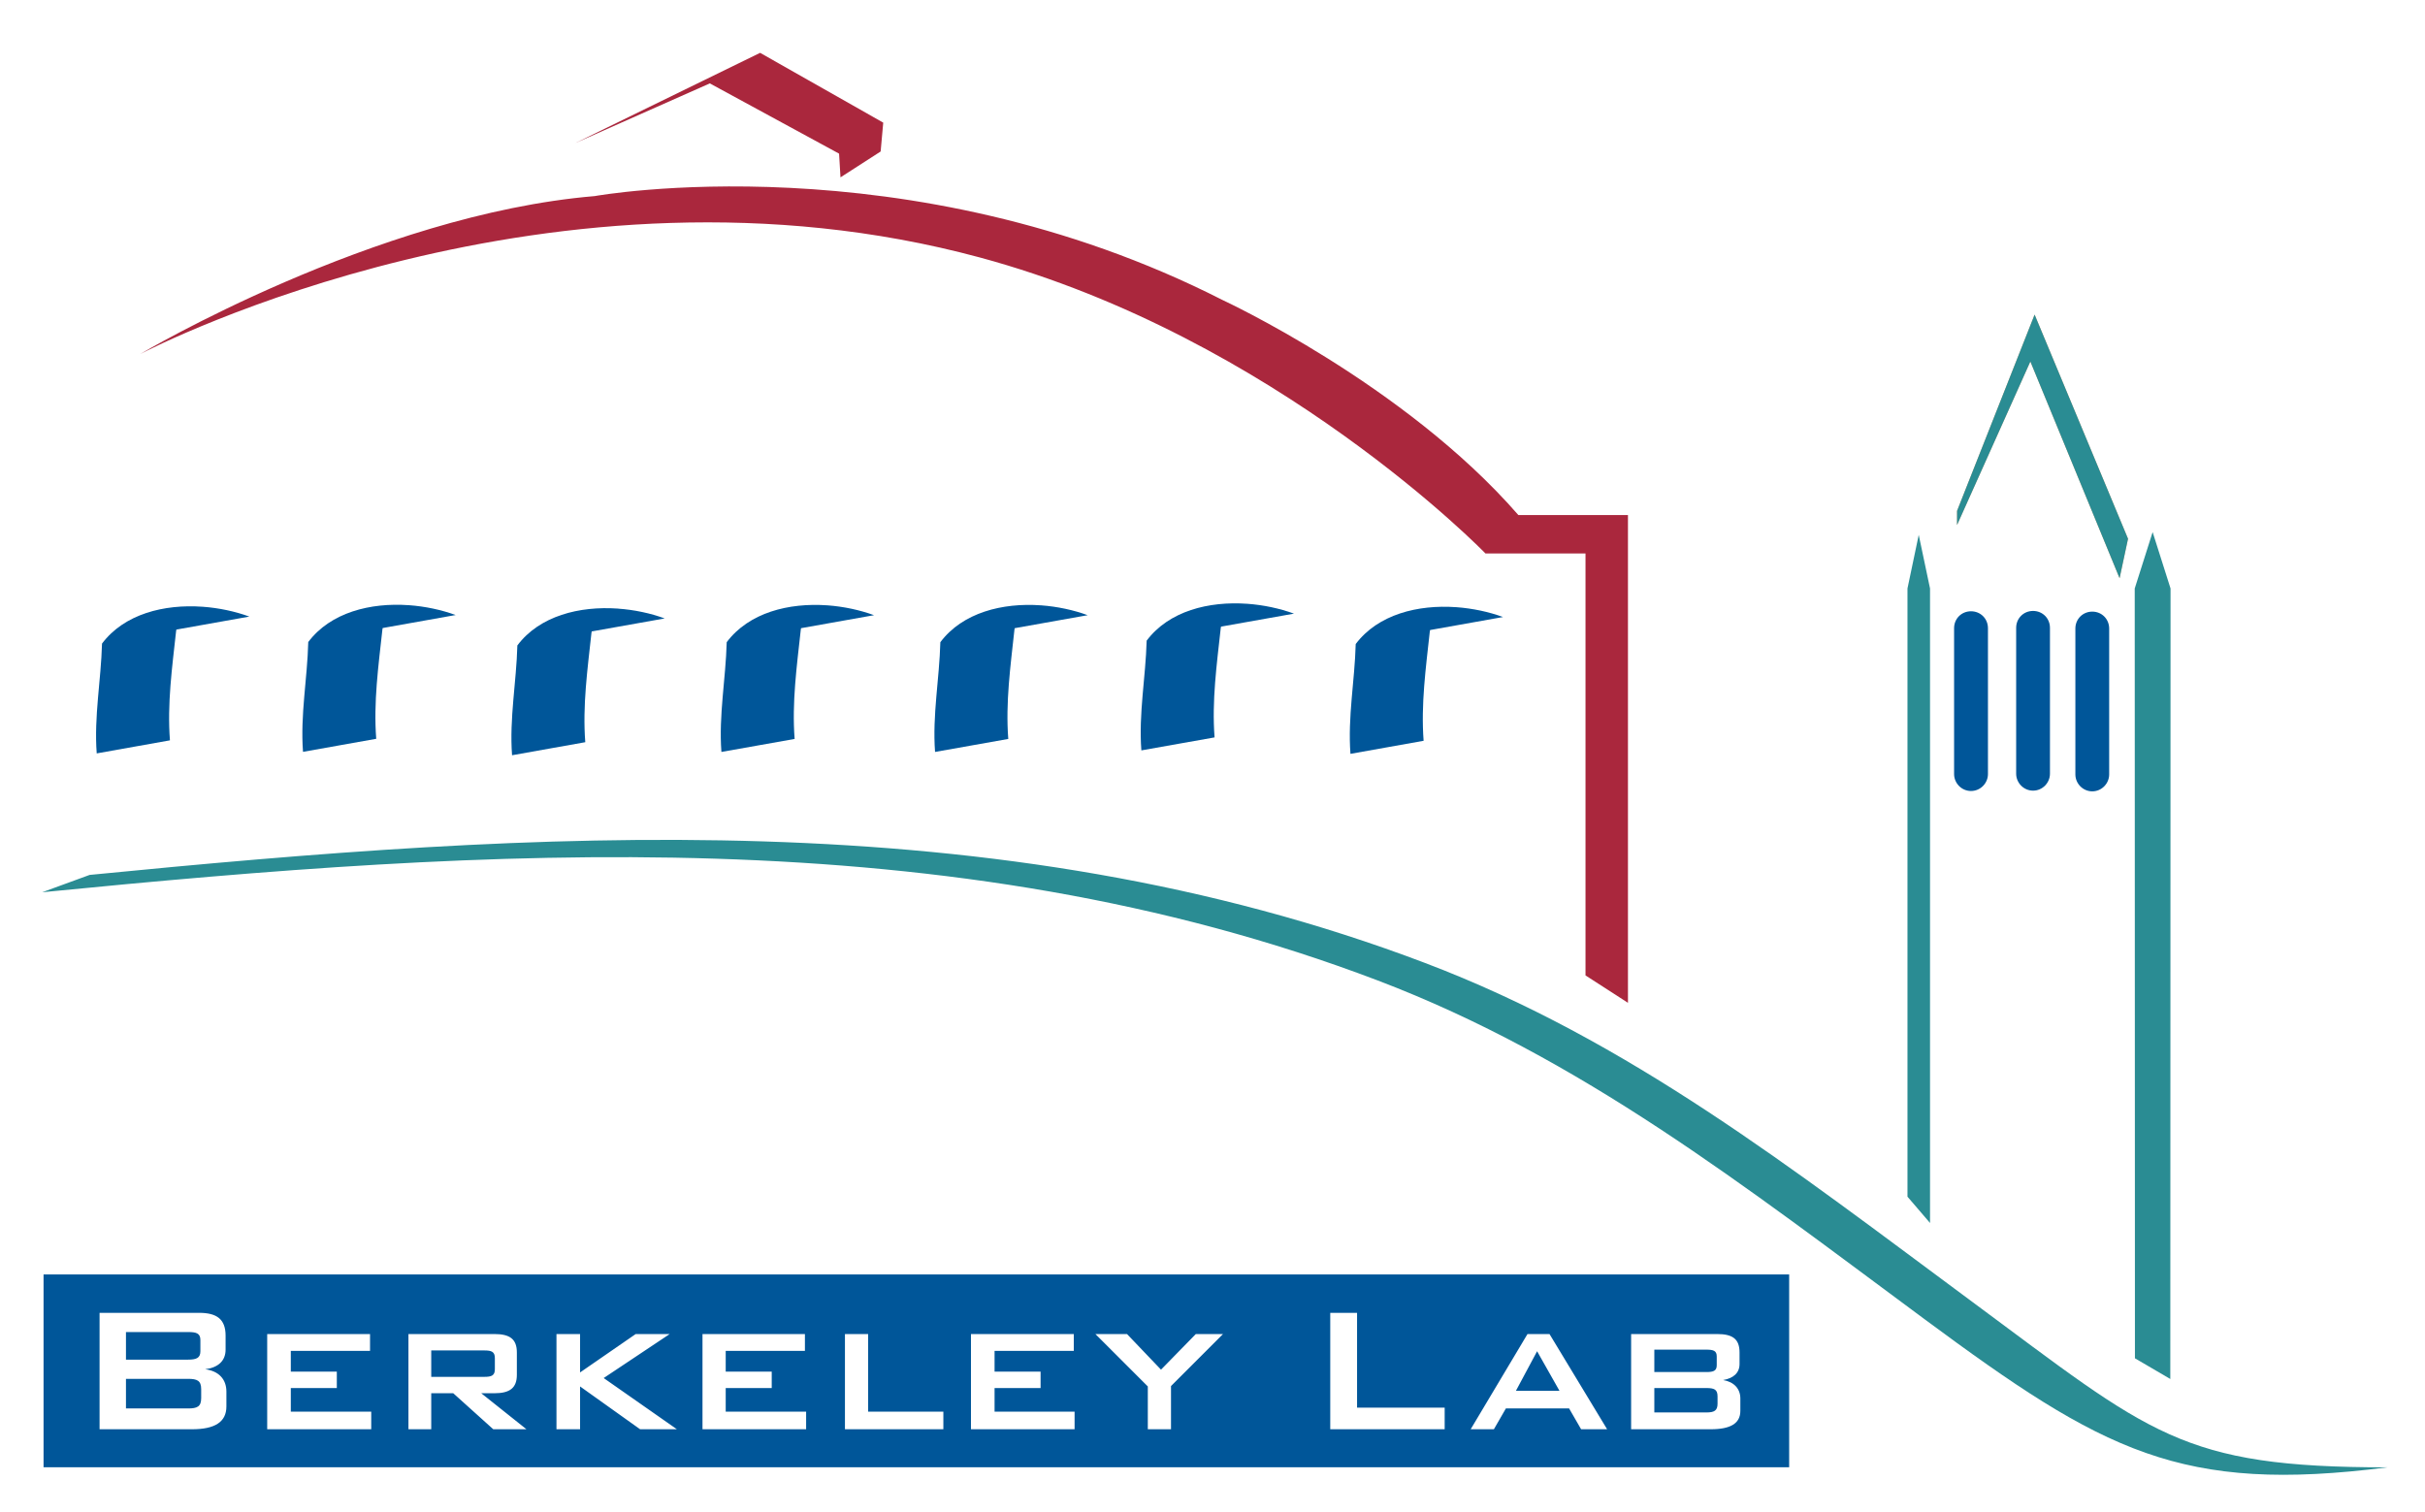
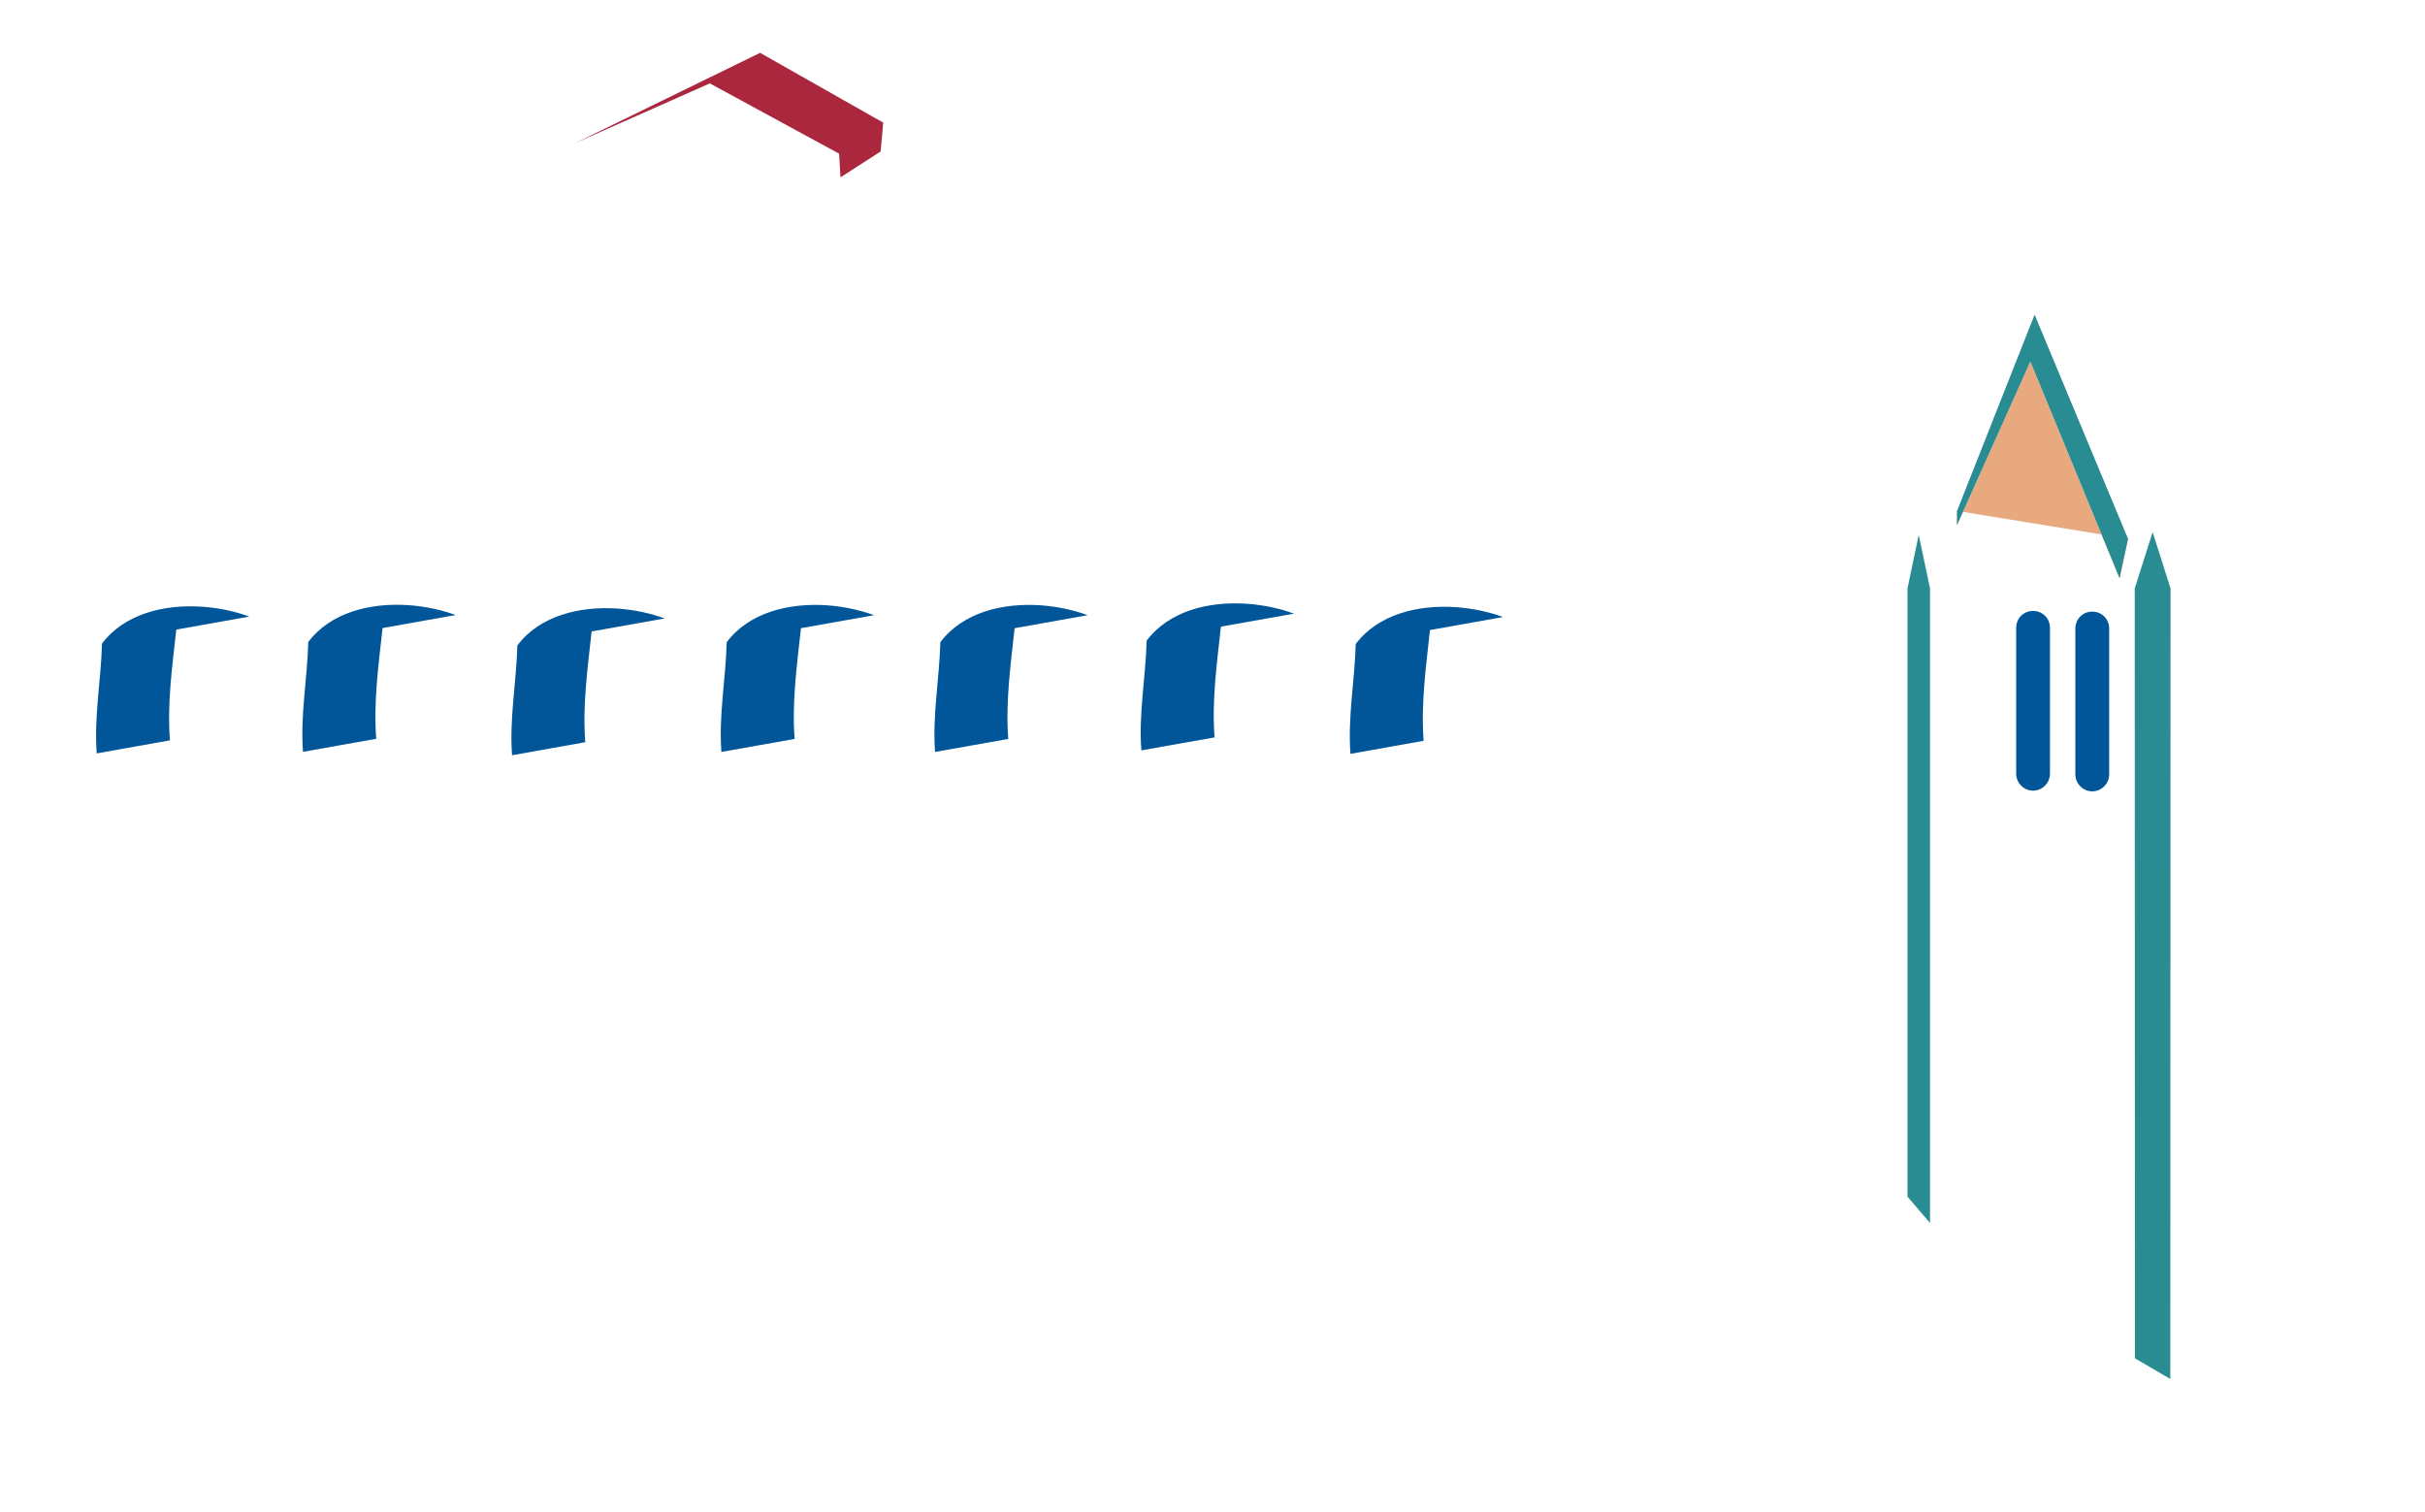
<svg xmlns="http://www.w3.org/2000/svg" version="1.0" width="93" height="58" id="svg2">
  <defs id="defs4" />
  <g transform="translate(-222.696,-519.678)" id="layer1">
    <g transform="matrix(0.491,0,0,0.491,221.006,503.626)" id="g2438">
      <g transform="translate(-201.262,-274.676)" id="g12" style="fill:#e8a97f;fill-rule:evenodd;stroke-width:0;stroke-linecap:butt;stroke-linejoin:miter;stroke-miterlimit:2.613">
-         <path d="M 370.258,352.539 L 363.289,335.609 L 357.563,348.383 L 357.563,347.281 L 363.621,331.945 L 370.918,349.457 L 370.258,352.539 z" id="path14" />
+         <path d="M 370.258,352.539 L 363.289,335.609 L 357.563,348.383 L 357.563,347.281 L 370.918,349.457 L 370.258,352.539 z" id="path14" />
      </g>
      <g transform="translate(-201.262,-274.676)" id="g16" style="fill:#005699;fill-opacity:1;fill-rule:evenodd;stroke-width:0;stroke-linecap:butt;stroke-linejoin:miter;stroke-miterlimit:2.613">
-         <path d="M 6.844,132.25 L 6.844,147.312 L 143.188,147.312 L 143.188,132.25 L 6.844,132.25 z M 11.219,135.25 L 19,135.25 C 20.394,135.25 21.062,135.762 21.062,137.031 L 21.062,138.125 C 21.062,139.003 20.477,139.531 19.469,139.656 C 20.528,139.796 21.125,140.433 21.125,141.406 L 21.125,142.562 C 21.125,143.781 20.223,144.344 18.438,144.344 L 11.219,144.344 L 11.219,135.25 z M 107.344,135.25 L 109.438,135.25 L 109.438,142.656 L 116.281,142.656 L 116.281,144.344 L 107.344,144.344 L 107.344,135.25 z M 13.281,136.75 L 13.281,138.906 L 18.125,138.906 C 18.777,138.906 19.094,138.781 19.094,138.25 L 19.094,137.375 C 19.094,136.844 18.777,136.75 18.125,136.75 L 13.281,136.75 z M 24.312,136.906 L 32.344,136.906 L 32.344,138.219 L 26.156,138.219 L 26.156,139.844 L 29.75,139.844 L 29.75,141.125 L 26.156,141.125 L 26.156,142.969 L 32.438,142.969 L 32.438,144.344 L 24.312,144.344 L 24.312,136.906 z M 35.344,136.906 L 42.062,136.906 C 43.266,136.906 43.812,137.301 43.812,138.344 L 43.812,140.094 C 43.812,141.114 43.267,141.531 42.062,141.531 L 41.031,141.531 L 44.562,144.344 L 41.969,144.344 L 38.844,141.531 L 37.125,141.531 L 37.125,144.344 L 35.344,144.344 L 35.344,136.906 z M 46.906,136.906 L 48.75,136.906 L 48.75,139.906 L 53.094,136.906 L 55.75,136.906 L 50.594,140.344 L 56.312,144.344 L 53.438,144.344 L 48.75,141 L 48.75,144.344 L 46.906,144.344 L 46.906,136.906 z M 58.312,136.906 L 66.312,136.906 L 66.312,138.219 L 60.125,138.219 L 60.125,139.844 L 63.719,139.844 L 63.719,141.125 L 60.125,141.125 L 60.125,142.969 L 66.406,142.969 L 66.406,144.344 L 58.312,144.344 L 58.312,136.906 z M 69.438,136.906 L 71.25,136.906 L 71.25,142.969 L 77.125,142.969 L 77.125,144.344 L 69.438,144.344 L 69.438,136.906 z M 79.281,136.906 L 87.312,136.906 L 87.312,138.219 L 81.125,138.219 L 81.125,139.844 L 84.719,139.844 L 84.719,141.125 L 81.125,141.125 L 81.125,142.969 L 87.375,142.969 L 87.375,144.344 L 79.281,144.344 L 79.281,136.906 z M 89,136.906 L 91.469,136.906 L 94.125,139.688 L 96.844,136.906 L 98.969,136.906 L 94.906,140.969 L 94.906,144.344 L 93.094,144.344 L 93.094,141 L 89,136.906 z M 122.75,136.906 L 124.469,136.906 L 128.969,144.344 L 126.938,144.344 L 126,142.719 L 121.062,142.719 L 120.125,144.344 L 118.312,144.344 L 122.75,136.906 z M 130.844,136.906 L 137.562,136.906 C 138.762,136.906 139.312,137.285 139.312,138.344 L 139.312,139.25 C 139.312,139.937 138.843,140.36 138.031,140.5 C 138.878,140.641 139.375,141.179 139.375,141.938 L 139.375,142.906 C 139.375,143.895 138.599,144.344 137.062,144.344 L 130.844,144.344 L 130.844,136.906 z M 132.656,138.125 L 132.656,139.875 L 136.719,139.875 C 137.266,139.875 137.531,139.786 137.531,139.344 L 137.531,138.656 C 137.531,138.215 137.282,138.125 136.719,138.125 L 132.656,138.125 z M 37.125,138.188 L 37.125,140.25 L 41.281,140.25 C 41.828,140.25 42.094,140.152 42.094,139.656 L 42.094,138.781 C 42.094,138.285 41.828,138.188 41.281,138.188 L 37.125,138.188 z M 123.5,138.25 L 121.844,141.344 L 125.25,141.344 L 123.5,138.25 z M 13.281,140.406 L 13.281,142.719 L 18.125,142.719 C 18.847,142.719 19.156,142.578 19.156,141.906 L 19.156,141.219 C 19.156,140.547 18.847,140.406 18.125,140.406 L 13.281,140.406 z M 132.656,141.125 L 132.656,143.031 L 136.719,143.031 C 137.337,143.031 137.594,142.891 137.594,142.344 L 137.594,141.781 C 137.594,141.234 137.337,141.125 136.719,141.125 L 132.656,141.125 z" transform="translate(201.262,274.676)" id="path18" style="fill:#005699;fill-opacity:1" />
-       </g>
+         </g>
      <g transform="translate(-201.262,-274.676)" id="g20" style="fill:#ffffff;fill-rule:evenodd;stroke-width:0;stroke-linecap:butt;stroke-linejoin:miter;stroke-miterlimit:2.613" />
      <g transform="translate(-201.262,-274.676)" id="g24" style="fill:#ffffff;fill-rule:evenodd;stroke-width:0;stroke-linecap:butt;stroke-linejoin:miter;stroke-miterlimit:2.613" />
      <g transform="translate(-201.262,-274.676)" id="g32" style="fill:#ffffff;fill-rule:evenodd;stroke-width:0;stroke-linecap:butt;stroke-linejoin:miter;stroke-miterlimit:2.613" />
      <g transform="translate(-201.262,-274.676)" id="g36" style="fill:#ffffff;fill-rule:evenodd;stroke-width:0;stroke-linecap:butt;stroke-linejoin:miter;stroke-miterlimit:2.613" />
      <g transform="translate(-201.262,-274.676)" id="g40" style="fill:#ffffff;fill-rule:evenodd;stroke-width:0;stroke-linecap:butt;stroke-linejoin:miter;stroke-miterlimit:2.613" />
      <g transform="translate(-201.262,-274.676)" id="g44" style="fill:#ffffff;fill-rule:evenodd;stroke-width:0;stroke-linecap:butt;stroke-linejoin:miter;stroke-miterlimit:2.613" />
      <g transform="translate(-201.262,-274.676)" id="g48" style="fill:#ffffff;fill-rule:evenodd;stroke-width:0;stroke-linecap:butt;stroke-linejoin:miter;stroke-miterlimit:2.613" />
      <g transform="translate(-201.262,-274.676)" id="g52" style="fill:#ffffff;fill-rule:evenodd;stroke-width:0;stroke-linecap:butt;stroke-linejoin:miter;stroke-miterlimit:2.613" />
      <g transform="translate(-201.262,-274.676)" id="g56" style="fill:#ffffff;fill-rule:evenodd;stroke-width:0;stroke-linecap:butt;stroke-linejoin:miter;stroke-miterlimit:2.613" />
      <g transform="translate(-201.262,-274.676)" id="g60" style="fill:#ffffff;fill-rule:evenodd;stroke-width:0;stroke-linecap:butt;stroke-linejoin:miter;stroke-miterlimit:2.613" />
      <g transform="translate(-201.262,-274.676)" id="g64" style="fill:#005699;fill-opacity:1;fill-rule:evenodd;stroke-width:0;stroke-linecap:butt;stroke-linejoin:miter;stroke-miterlimit:2.613">
        <path d="M 316.406,356.586 L 322.102,355.57 C 320.992,355.164 319.734,354.895 318.457,354.801 C 318.461,354.801 318.465,354.797 318.469,354.797 C 318.457,354.797 318.449,354.801 318.441,354.801 C 315.457,354.59 312.34,355.359 310.594,357.68 C 310.52,360.539 309.965,363.375 310.184,366.258 L 315.898,365.238 C 315.684,362.379 316.07,359.57 316.383,356.687 C 316.391,356.652 316.398,356.617 316.406,356.586 z" id="path66" style="fill:#005699;fill-opacity:1" />
      </g>
      <g transform="translate(-201.262,-274.676)" id="g68" style="fill:#005699;fill-opacity:1;fill-rule:evenodd;stroke-width:0;stroke-linecap:butt;stroke-linejoin:miter;stroke-miterlimit:2.613">
        <path d="M 300.074,356.32 L 305.773,355.305 C 304.66,354.898 303.406,354.629 302.125,354.535 C 302.129,354.535 302.133,354.531 302.137,354.531 C 302.129,354.531 302.121,354.531 302.109,354.535 C 299.125,354.324 296.008,355.094 294.266,357.414 C 294.191,360.273 293.633,363.105 293.852,365.988 L 299.57,364.973 C 299.352,362.113 299.738,359.301 300.055,356.418 C 300.059,356.383 300.066,356.352 300.074,356.32 z" id="path70" style="fill:#005699;fill-opacity:1" />
      </g>
      <g transform="translate(-201.262,-274.676)" id="g72" style="fill:#005699;fill-opacity:1;fill-rule:evenodd;stroke-width:0;stroke-linecap:butt;stroke-linejoin:miter;stroke-miterlimit:2.613">
        <path d="M 283.961,356.441 L 289.66,355.426 C 288.547,355.02 287.293,354.75 286.016,354.656 C 286.02,354.656 286.023,354.652 286.027,354.652 C 286.016,354.652 286.008,354.656 285.996,354.656 C 283.012,354.445 279.895,355.215 278.152,357.535 C 278.078,360.395 277.523,363.227 277.738,366.109 L 283.457,365.094 C 283.238,362.234 283.629,359.422 283.941,356.539 C 283.949,356.504 283.957,356.473 283.961,356.441 z" id="path74" style="fill:#005699;fill-opacity:1" />
      </g>
      <g transform="translate(-201.262,-274.676)" id="g76" style="fill:#005699;fill-opacity:1;fill-rule:evenodd;stroke-width:0;stroke-linecap:butt;stroke-linejoin:miter;stroke-miterlimit:2.613">
        <path d="M 267.273,356.441 L 272.973,355.426 C 271.859,355.02 270.605,354.75 269.328,354.656 C 269.332,354.656 269.336,354.652 269.34,354.652 C 269.328,354.652 269.32,354.656 269.313,354.656 C 266.324,354.445 263.207,355.215 261.465,357.535 C 261.391,360.395 260.836,363.227 261.051,366.109 L 266.77,365.094 C 266.551,362.234 266.938,359.422 267.254,356.539 C 267.258,356.504 267.27,356.473 267.273,356.441 z" id="path78" style="fill:#005699;fill-opacity:1" />
      </g>
      <g transform="translate(-201.262,-274.676)" id="g80" style="fill:#005699;fill-opacity:1;fill-rule:evenodd;stroke-width:0;stroke-linecap:butt;stroke-linejoin:miter;stroke-miterlimit:2.613">
        <path d="M 250.922,356.695 L 256.621,355.68 C 255.512,355.273 254.254,355.004 252.977,354.914 C 252.98,354.91 252.984,354.91 252.988,354.906 C 252.977,354.906 252.969,354.91 252.961,354.91 C 249.973,354.703 246.855,355.469 245.113,357.789 C 245.039,360.648 244.484,363.484 244.699,366.367 L 250.418,365.348 C 250.199,362.488 250.59,359.68 250.902,356.797 C 250.91,356.762 250.918,356.73 250.922,356.695 z" id="path82" style="fill:#005699;fill-opacity:1" />
      </g>
      <g transform="translate(-201.262,-274.676)" id="g84" style="fill:#005699;fill-opacity:1;fill-rule:evenodd;stroke-width:0;stroke-linecap:butt;stroke-linejoin:miter;stroke-miterlimit:2.613">
        <path d="M 234.594,356.43 L 240.293,355.414 C 239.18,355.008 237.926,354.738 236.645,354.645 C 236.648,354.645 236.652,354.641 236.656,354.641 C 236.648,354.641 236.641,354.645 236.629,354.645 C 233.645,354.434 230.527,355.203 228.781,357.523 C 228.711,360.383 228.152,363.215 228.371,366.102 L 234.09,365.082 C 233.871,362.223 234.258,359.414 234.574,356.531 C 234.578,356.496 234.586,356.461 234.594,356.43 z" id="path86" style="fill:#005699;fill-opacity:1" />
      </g>
      <g transform="translate(-201.262,-274.676)" id="g88" style="fill:#005699;fill-opacity:1;fill-rule:evenodd;stroke-width:0;stroke-linecap:butt;stroke-linejoin:miter;stroke-miterlimit:2.613">
        <path d="M 218.48,356.551 L 224.18,355.535 C 223.066,355.129 221.813,354.859 220.531,354.766 C 220.535,354.766 220.543,354.762 220.547,354.762 C 220.535,354.762 220.527,354.766 220.516,354.766 C 217.531,354.555 214.414,355.324 212.672,357.645 C 212.598,360.504 212.039,363.336 212.258,366.223 L 217.977,365.203 C 217.758,362.344 218.145,359.535 218.461,356.652 C 218.465,356.617 218.473,356.582 218.48,356.551 z" id="path90" style="fill:#005699;fill-opacity:1" />
      </g>
      <g transform="translate(-201.262,-274.676)" id="g92" style="fill:#2a8c93;fill-opacity:1;fill-rule:evenodd;stroke-width:0;stroke-linecap:butt;stroke-linejoin:miter;stroke-miterlimit:2.613">
-         <path d="M 211.707,375.715 C 246.488,372.297 282.484,369.859 316.02,382.598 C 331.93,388.633 344.688,398.656 358.746,409.062 C 372.734,419.414 375.027,421.996 391.18,421.996 C 375.027,424.051 369.008,420.773 355.023,410.422 C 340.961,400.016 328.223,390.012 312.293,383.953 C 278.793,371.215 242.762,373.641 208,377.07 L 211.707,375.715 z" id="path94" style="fill:#2a8c93;fill-opacity:1" />
-       </g>
+         </g>
      <g transform="translate(-201.262,-274.676)" id="g96" style="fill:#aa273d;fill-opacity:1;fill-rule:evenodd;stroke-width:0;stroke-linecap:butt;stroke-linejoin:miter;stroke-miterlimit:2.613">
        <path d="M 249.645,318.543 L 260.145,313.883 L 270.242,319.371 L 270.352,321.223 L 273.488,319.203 L 273.691,316.949 L 264.074,311.496 L 249.645,318.543 z" id="path98" style="fill:#aa273d;fill-opacity:1" />
      </g>
      <g transform="translate(-201.262,-274.676)" id="g100" style="opacity:1;fill:#005699;fill-opacity:1;fill-rule:evenodd;stroke-width:0;stroke-linecap:butt;stroke-linejoin:miter;stroke-miterlimit:2.613">
        <path d="M 369.445,356.469 C 369.445,360.27 369.445,364.066 369.445,367.867 C 369.445,368.57 368.867,369.187 368.125,369.187 C 367.383,369.187 366.805,368.57 366.805,367.867 C 366.805,364.066 366.805,360.27 366.805,356.469 C 366.805,355.727 367.383,355.148 368.125,355.148 C 368.867,355.148 369.445,355.727 369.445,356.469 z" id="path102" style="fill:#005699;fill-opacity:1" />
      </g>
      <g transform="translate(-201.262,-274.676)" id="g104" style="opacity:1;fill:#005699;fill-opacity:1;fill-rule:evenodd;stroke-width:0;stroke-linecap:butt;stroke-linejoin:miter;stroke-miterlimit:2.613">
        <path d="M 364.82,356.414 C 364.82,360.215 364.82,364.012 364.82,367.812 C 364.82,368.516 364.242,369.133 363.5,369.133 C 362.758,369.133 362.18,368.516 362.18,367.812 C 362.18,364.012 362.18,360.215 362.18,356.414 C 362.18,355.672 362.758,355.094 363.5,355.094 C 364.242,355.094 364.82,355.672 364.82,356.414 z" id="path106" style="fill:#005699;fill-opacity:1" />
      </g>
      <g transform="translate(-201.262,-274.676)" id="g108" style="opacity:1;fill:#005699;fill-opacity:1;fill-rule:evenodd;stroke-width:0;stroke-linecap:butt;stroke-linejoin:miter;stroke-miterlimit:2.613">
-         <path d="M 359.977,356.441 C 359.977,360.242 359.977,364.039 359.977,367.84 C 359.977,368.543 359.398,369.16 358.652,369.16 C 357.91,369.16 357.332,368.543 357.332,367.84 C 357.332,364.039 357.332,360.242 357.332,356.441 C 357.332,355.699 357.91,355.121 358.652,355.121 C 359.398,355.121 359.977,355.699 359.977,356.441 z" id="path110" style="fill:#005699;fill-opacity:1" />
-       </g>
+         </g>
      <g transform="translate(-201.262,-274.676)" id="g112" style="fill:#2a8c93;fill-opacity:1;fill-rule:evenodd;stroke-width:0;stroke-linecap:butt;stroke-linejoin:miter;stroke-miterlimit:2.613">
        <path d="M 374.219,415.094 L 374.238,353.34 L 372.84,348.934 L 371.441,353.34 L 371.457,413.477 L 374.219,415.094 z" id="path114" style="fill:#2a8c93;fill-opacity:1" />
      </g>
      <g transform="translate(-201.262,-274.676)" id="g116" style="fill:#2a8c93;fill-opacity:1;fill-rule:evenodd;stroke-width:0;stroke-linecap:butt;stroke-linejoin:miter;stroke-miterlimit:2.613">
        <path d="M 355.453,402.906 L 355.453,353.34 L 354.57,349.152 L 353.691,353.34 L 353.691,400.852 L 355.453,402.906 z" id="path118" style="fill:#2a8c93;fill-opacity:1" />
      </g>
      <g transform="translate(-201.262,-274.676)" id="g120" style="fill:#2a8c93;fill-opacity:1;fill-rule:evenodd;stroke-width:0;stroke-linecap:butt;stroke-linejoin:miter;stroke-miterlimit:2.613">
        <path d="M 370.258,352.539 L 363.289,335.609 L 357.563,348.383 L 357.563,347.281 L 363.621,331.945 L 370.918,349.457 L 370.258,352.539 z" id="path122" style="fill:#2a8c93;fill-opacity:1" />
      </g>
      <g transform="translate(-201.262,-274.676)" id="g124" style="fill:#aa273d;fill-opacity:1;fill-rule:evenodd;stroke-width:0;stroke-linecap:butt;stroke-linejoin:miter;stroke-miterlimit:2.613">
-         <path d="M 215.648,335.031 C 215.648,335.031 233.973,324.133 251.152,322.687 C 251.152,322.687 275.559,318.273 300.176,330.797 C 300.176,330.797 314.41,337.379 323.297,347.602 L 331.859,347.602 L 331.859,385.707 L 328.543,383.566 L 328.543,350.602 L 320.727,350.602 C 320.727,350.602 304.391,333.734 281.23,327.48 C 247.941,318.488 216.754,334.449 215.648,335.031 z" id="path126" style="fill:#aa273d;fill-opacity:1" />
-       </g>
+         </g>
    </g>
  </g>
</svg>